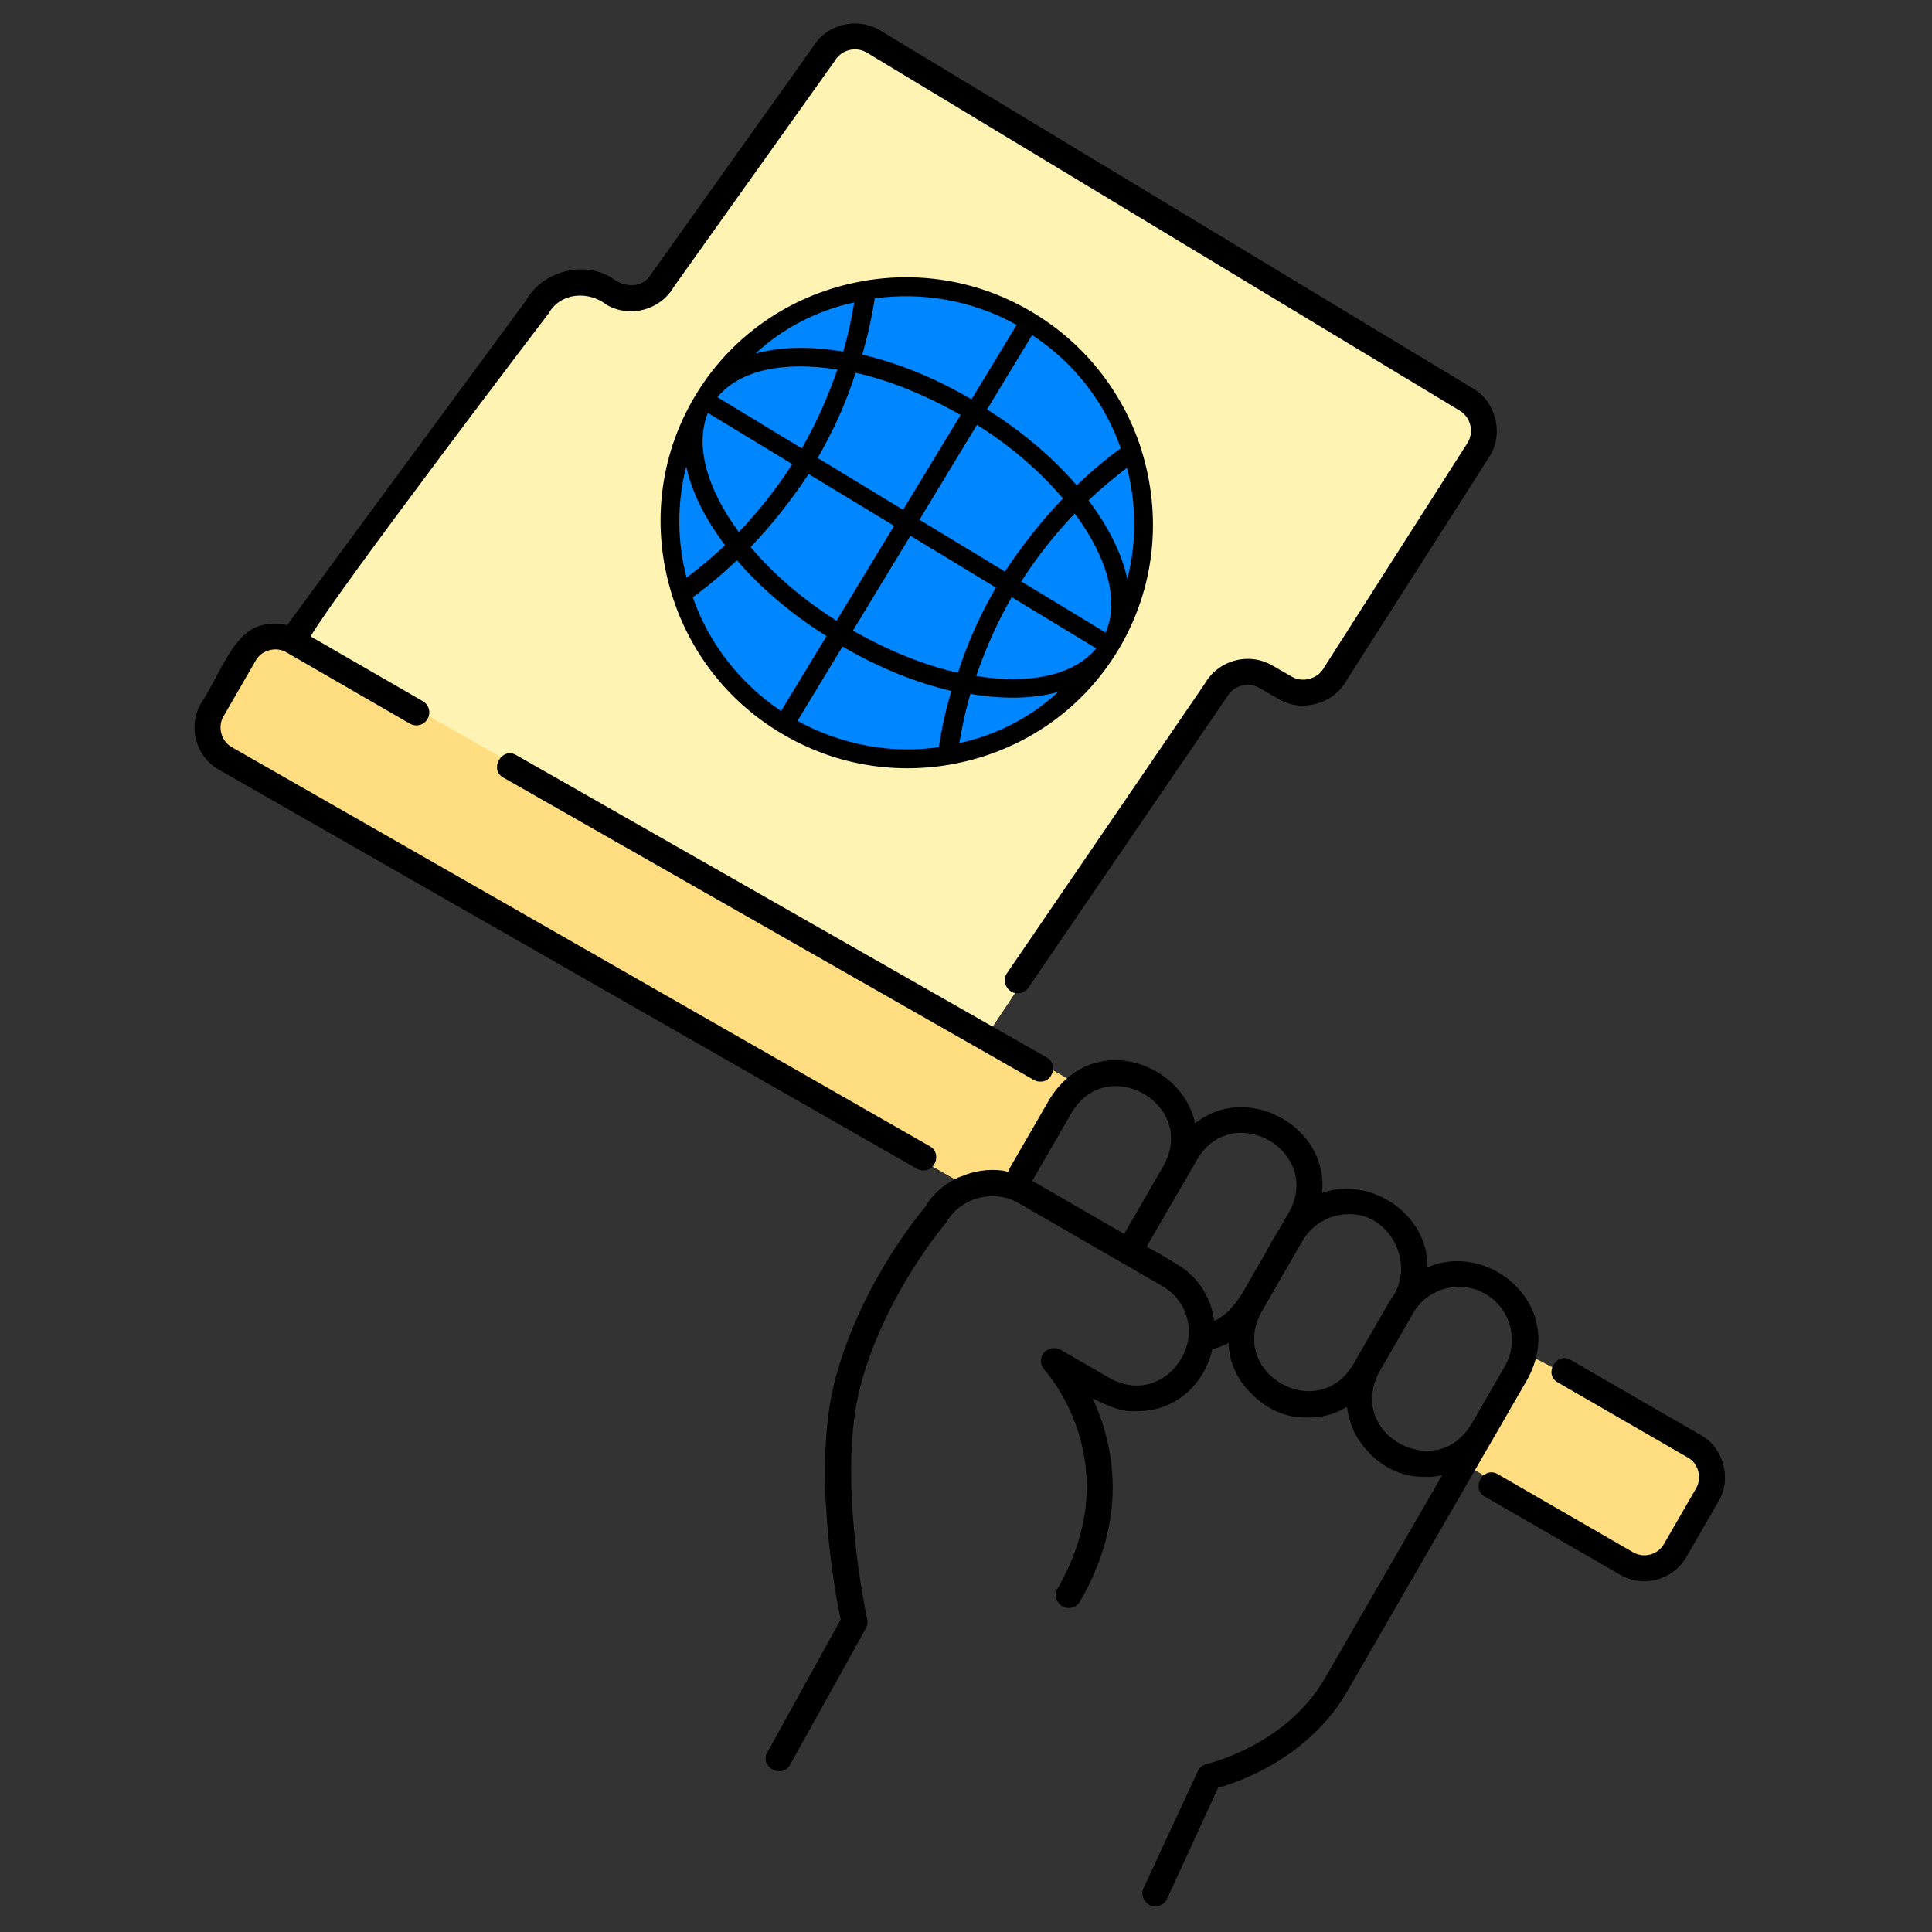
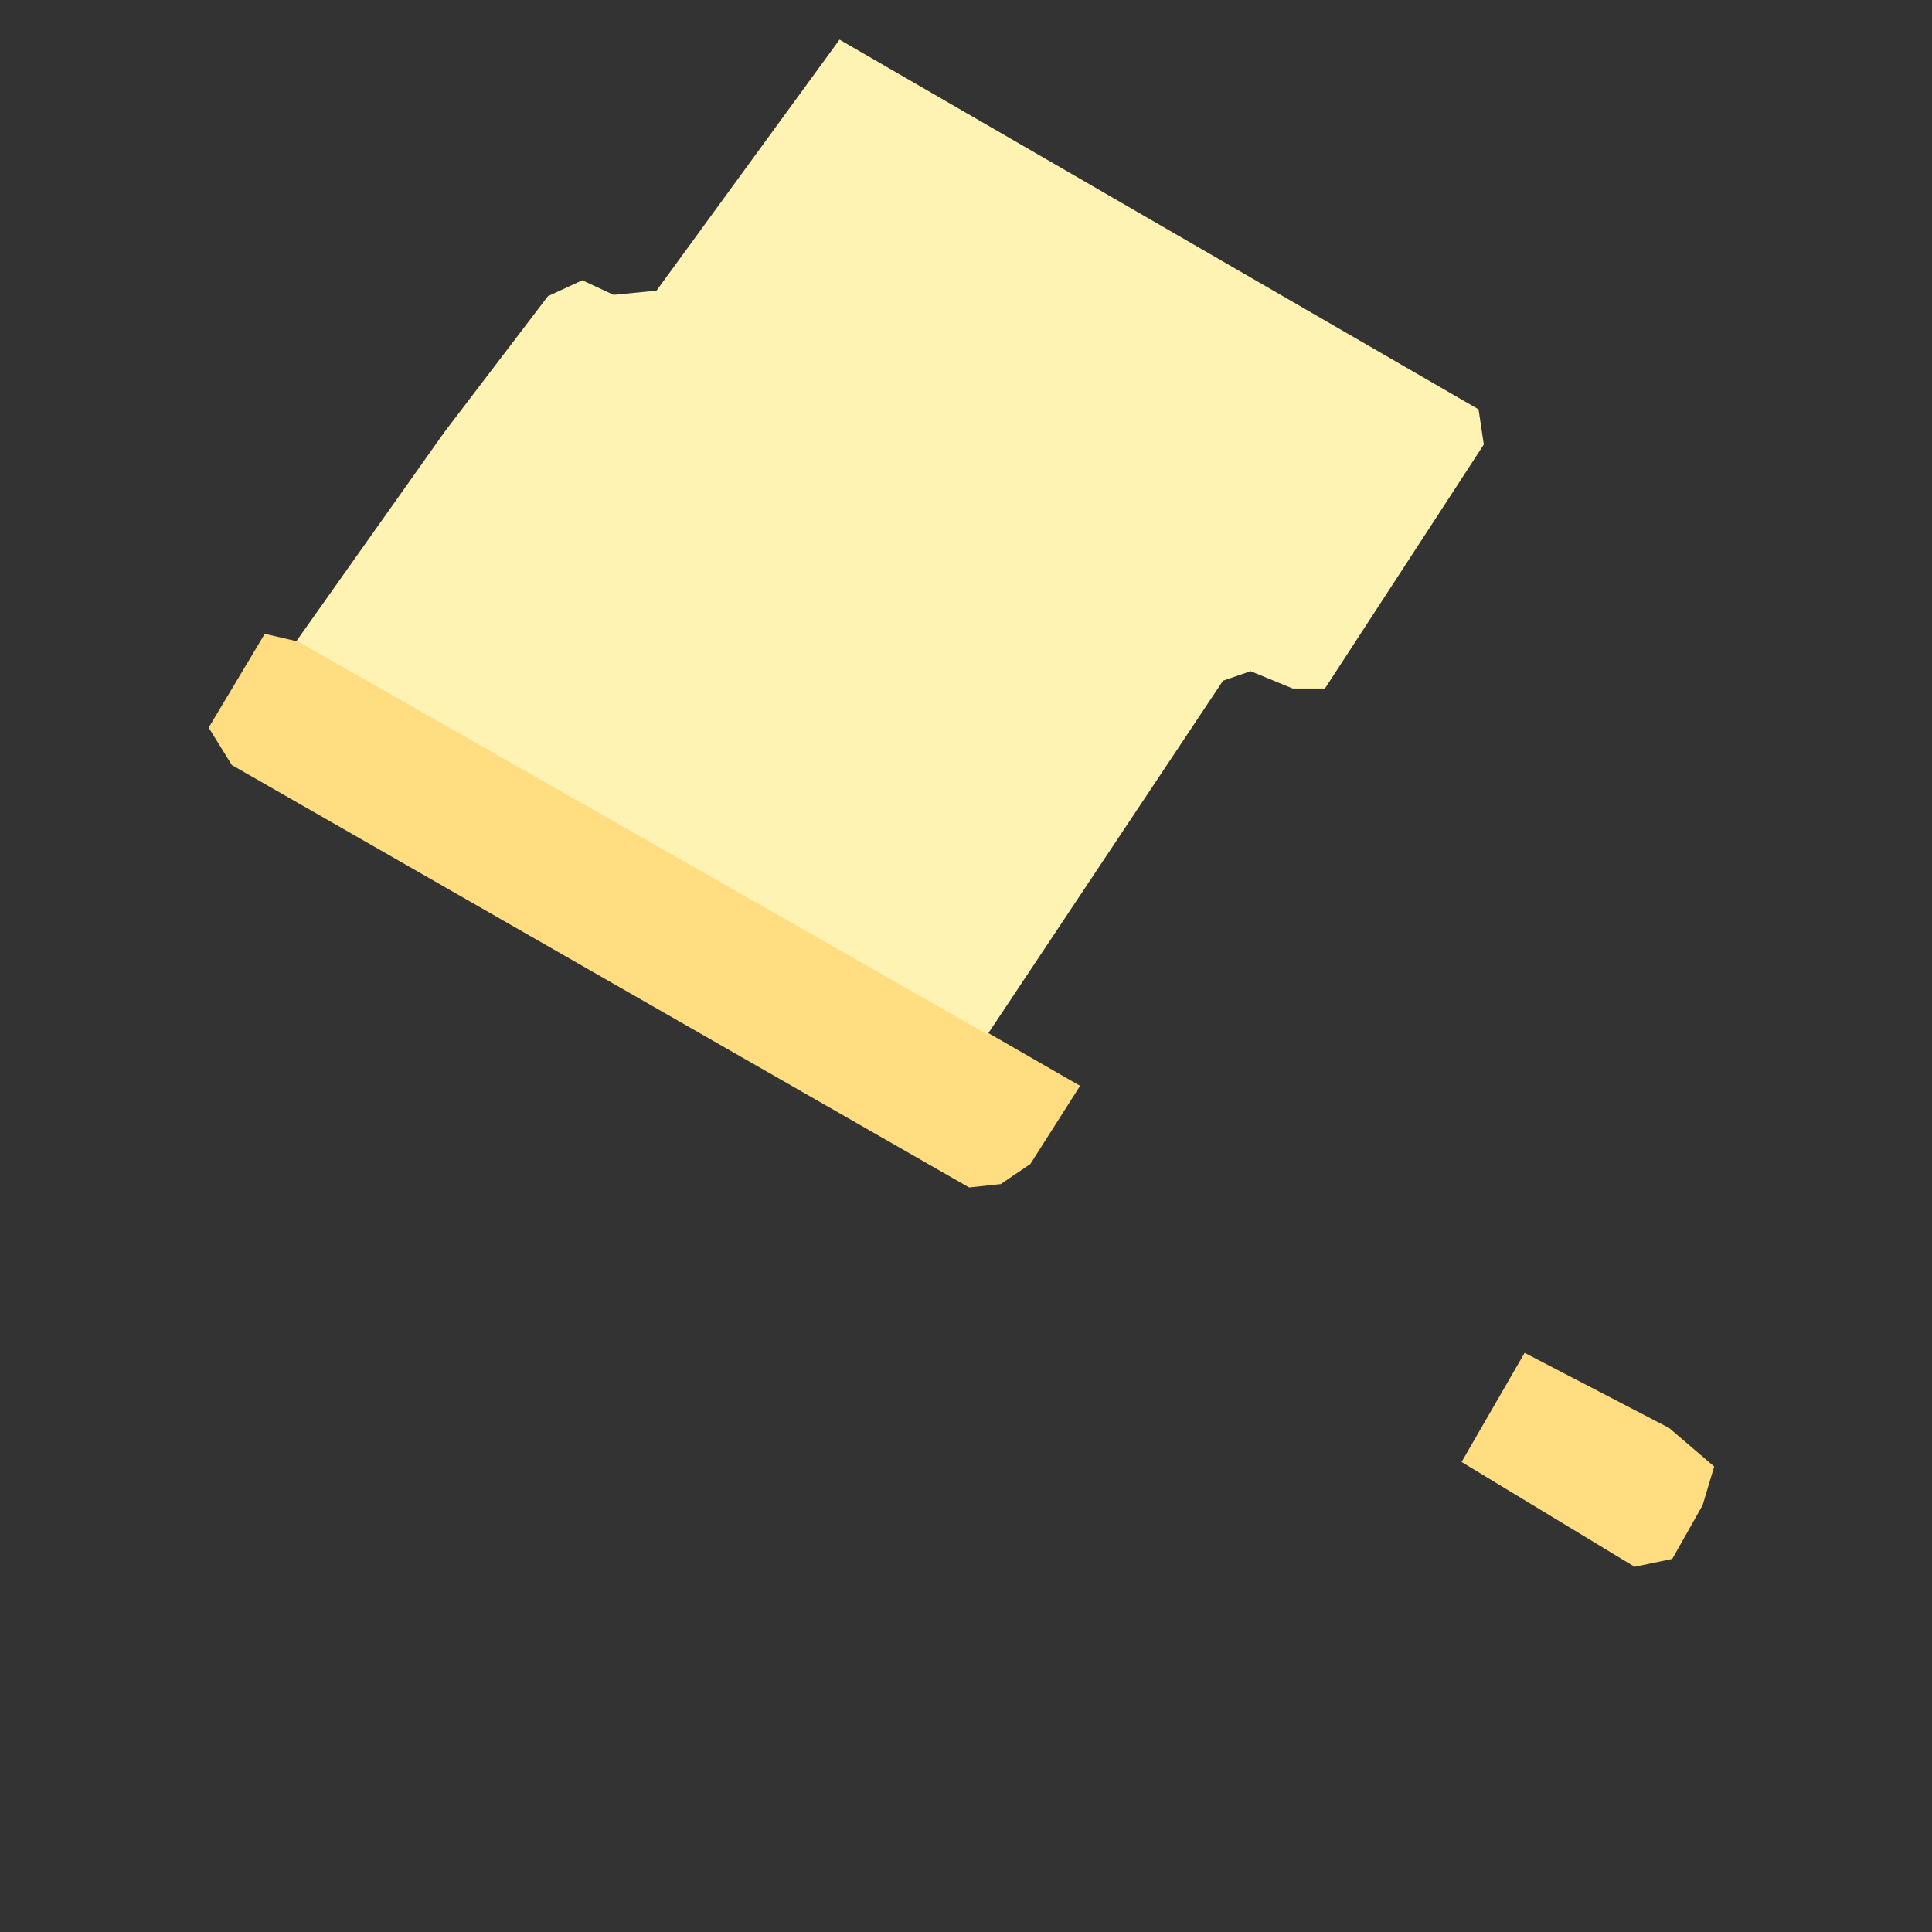
<svg xmlns="http://www.w3.org/2000/svg" width="100%" height="100%" viewBox="0 0 1200 1200" version="1.1" xml:space="preserve" style="fill-rule:evenodd;clip-rule:evenodd;stroke-linecap:round;stroke-linejoin:round;stroke-miterlimit:1.5;">
  <rect x="0" y="0" width="1200" height="1200" fill="#333333" stroke="none" />
  <path d="M907.801,908.053L1015.28,973.15L1038.66,968.26L1057.5,934.955L1064.71,910.877L1036.69,886.912L946.961,840.275L907.801,908.053ZM195.25,400.834L164.461,393.674L129.594,451.959L144.004,475.189L601.945,737.56L621.57,735.455L639.945,723.013L670.852,674.42L195.25,400.834Z" style="fill:rgb(255,221,128);" />
-   <path d="M184.273,397.963L275.715,268.799L340.371,183.931L361.684,174.099L381.137,183.138L407.762,180.525L521.441,24.607L543.207,25.752L918.363,254.271L921.621,276.107L822.93,427.65L802.867,427.631L776.766,416.881L759.656,422.787L613.348,642.51L184.273,397.963Z" style="fill:rgb(255,243,179);" />
+   <path d="M184.273,397.963L275.715,268.799L340.371,183.931L361.684,174.099L381.137,183.138L407.762,180.525L521.441,24.607L918.363,254.271L921.621,276.107L822.93,427.65L802.867,427.631L776.766,416.881L759.656,422.787L613.348,642.51L184.273,397.963Z" style="fill:rgb(255,243,179);" />
  <g transform="matrix(0.186,-0.322,0.312,0.18,344.802,388.083)">
-     <path d="M147.869,167.604L207.905,109.995L283.978,68.823L381.395,38.245L457.598,31.802L537.671,42.203L634.452,83.537L719.785,137.573L781.071,217.925L821.744,310.505L841.478,407.568L832.504,500.609L803.863,602.255L758.692,681.214L705.697,745.969L622.848,800.401L518.655,837.005L423.692,844.771L338.473,834.542L262.759,809.029L198.667,761.245L131.803,695.245L82.053,610.698L55.184,534.269L44.447,443.615L59.577,364.568L79.504,300.823L107.421,238.234L147.869,167.604Z" style="fill:rgb(0,135,255);stroke:black;stroke-width:0.86px;" />
-   </g>
-   <path d="M927.826,892.814C927.826,892.814 836.903,1050.28 836.903,1050.32C812.82,1092.11 769.31,1106.88 756.555,1110.45L724.583,1180.03C723.114,1182.59 720.387,1184.06 717.618,1184.06C711.66,1184.18 707.422,1177.18 710.653,1171.97L744.308,1099.45C745.441,1097.53 747.329,1096.1 749.553,1095.64C750.056,1095.51 798.727,1084.31 822.978,1042.31L895.773,916.228C891.535,917.319 887.256,917.487 882.976,917.277C880.5,917.193 878.067,916.941 875.675,916.48C875.591,916.438 875.508,916.438 875.382,916.438C865.564,914.466 856.921,909.305 850.25,902.214C849.368,901.333 848.571,900.368 847.732,899.403C847.396,898.983 847.103,898.564 846.767,898.144C842.236,892.522 839.047,886.018 837.62,878.97C837.285,877.669 837.033,876.326 836.823,875.026C836.781,874.648 836.613,874.271 836.571,873.851C836.487,873.935 836.362,873.935 836.278,874.019C836.236,874.061 836.152,874.061 836.11,874.103C828.641,878.676 820.292,880.648 811.985,880.438C799.146,880.774 787.775,875.571 779.174,867.432C778.965,867.264 778.755,867.054 778.545,866.886C778,866.341 777.412,865.795 776.867,865.208C768.769,857.152 763.356,846.495 763.063,834.201C761.636,834.915 759.79,835.712 757.86,836.467C757.818,836.509 757.734,836.509 757.692,836.551C756.182,837.096 754.629,837.6 752.993,838.019C748.252,858.872 731.049,876.871 705.624,876.494C697.694,877.291 688.043,873.431 678.562,868.438C691.485,896.046 701.68,941.317 670.8,994.734C669.331,997.294 666.604,998.762 663.835,998.762C657.835,998.888 653.681,991.881 656.87,986.678C701.806,908.806 649.192,851.324 648.688,850.787C648.562,850.661 648.562,850.535 648.437,850.409C648.143,850.032 647.933,849.654 647.681,849.234C646.716,847.682 646.339,846.046 646.59,844.493C646.716,843.402 647.01,842.312 647.597,841.263C648.52,839.626 650.031,838.577 651.667,837.906C651.709,837.906 651.709,837.864 651.751,837.864C652.339,837.654 652.926,837.528 653.555,837.445C654.185,837.319 654.772,837.277 655.401,837.319C655.569,837.319 655.737,837.403 655.947,837.403C656.744,837.528 657.541,837.78 658.338,838.2C658.422,838.242 658.548,838.242 658.632,838.284L689.303,855.989C714.519,869.919 737.05,849.947 738.477,828.423C738.687,819.738 735.624,811.389 729.876,805.137C729.666,804.927 729.54,804.717 729.33,804.55C727.316,802.494 725.051,800.648 722.533,799.179C722.449,799.095 722.366,799.053 722.24,798.969L632.704,747.278C630.691,746.103 628.593,745.222 626.453,744.509C614.16,740.565 600.145,744.341 591.545,753.949C590.118,755.586 588.775,757.39 587.685,759.32C586.426,760.998 549.671,803.878 534.525,860.563C519.336,917.205 538.427,1004.81 538.636,1005.69C539.098,1007.66 538.762,1009.72 537.755,1011.48L490.638,1096.26C485.687,1105.24 471.254,1097.27 476.709,1088.21L522.152,1005.99C518.712,989.287 504.153,911.206 518.88,856.274C535.075,795.898 572.962,751.755 574.557,749.867C578.92,742.063 585.801,736.063 593.856,732.077C594.15,731.909 594.444,731.699 594.779,731.532C595.409,731.238 596.08,731.07 596.709,730.818C604.807,727.336 613.702,725.909 622.555,727.042C623.814,727.21 625.03,727.629 626.247,727.881C626.751,726.874 627.002,725.825 627.548,724.86L651.757,682.987C678.316,639.646 734.286,659.701 742.339,697.714C774.94,671.659 825.582,700.064 821.135,740.93C851.26,730.357 887.049,753.936 886.63,787.208C924.643,770.341 973.691,810.998 948.684,856.731C948.684,856.731 928.083,892.437 927.873,892.814C927.831,892.772 927.831,892.814 927.831,892.814L927.826,892.814ZM1056.43,891.387L975.664,844.731C966.686,839.361 958.504,853.626 967.609,858.66L1048.38,905.317C1054.92,908.925 1057.31,918.03 1053.49,924.407L1033.48,959.064C1029.62,965.735 1021.06,968.001 1014.39,964.183L930.393,915.68C921.414,910.309 913.274,924.533 922.337,929.609L1006.34,978.112C1011.03,980.839 1016.2,982.14 1021.31,982.14C1031.72,982.14 1041.83,976.727 1047.41,967.119L1067.42,932.463C1075.77,918.701 1070.53,899.106 1056.43,891.386L1056.43,891.387ZM878.694,813.977C877.099,816.788 874.162,821.865 870.848,827.571L855.827,853.626C855.24,854.843 854.946,856.018 854.485,857.235C854.065,858.367 853.52,859.542 853.226,860.675C853.016,861.472 853.016,862.269 852.849,863.067C852.597,864.535 852.261,866.004 852.177,867.43C852.135,867.934 852.261,868.437 852.261,868.941C852.261,870.577 852.303,872.213 852.555,873.766C852.597,874.059 852.723,874.353 852.807,874.647C853.142,876.367 853.562,878.087 854.191,879.682C854.233,879.807 854.317,879.891 854.359,880.017C855.827,883.626 857.925,886.94 860.527,889.751C860.569,889.793 860.611,889.835 860.653,889.835C861.953,891.262 863.422,892.562 864.932,893.737C865.142,893.905 865.352,893.989 865.561,894.157C866.946,895.206 868.415,896.171 869.967,896.968C870.387,897.22 870.89,897.346 871.31,897.555C872.652,898.227 873.995,898.856 875.421,899.318C876.261,899.611 877.142,899.737 878.023,899.947C879.072,900.241 880.121,900.576 881.211,900.744C882.554,900.954 883.897,900.954 885.239,901.038C885.869,901.08 886.498,901.164 887.169,901.164C888.806,901.122 890.442,900.87 892.078,900.576C892.414,900.492 892.75,900.534 893.085,900.45C894.973,900.031 896.819,899.401 898.624,898.646C898.708,898.604 898.791,898.604 898.875,898.562C900.386,897.891 901.812,896.968 903.239,896.045C903.617,895.793 904.036,895.625 904.372,895.374C905.085,894.87 905.714,894.157 906.386,893.569C909.113,891.22 911.672,888.409 913.812,884.8L934.665,848.676C943.728,832.942 938.315,812.761 922.581,803.656C907.603,794.971 888.302,799.502 878.694,813.977L878.694,813.977ZM809.046,770.635C800.109,786.117 783.536,814.858 783.536,814.858L783.494,814.899C780.85,819.766 779.466,824.507 779.046,828.997C779.004,829.626 779.088,830.214 779.046,830.801C779.004,832.354 778.962,833.906 779.13,835.416C779.298,836.717 779.634,837.934 779.969,839.151C780.179,839.906 780.263,840.661 780.515,841.374C781.018,842.843 781.731,844.269 782.445,845.612C782.654,846.032 782.822,846.451 783.032,846.871C783.787,848.213 784.752,849.388 785.675,850.605C786.011,851.024 786.263,851.444 786.598,851.864C787.438,852.871 788.444,853.71 789.368,854.591C789.955,855.136 790.459,855.682 791.088,856.185C791.843,856.814 792.682,857.318 793.479,857.863C794.444,858.493 795.368,859.164 796.374,859.71C796.92,860.003 797.507,860.255 798.095,860.507C799.437,861.136 800.78,861.765 802.165,862.269C802.542,862.395 802.92,862.479 803.256,862.563C804.892,863.066 806.528,863.486 808.165,863.737C808.5,863.779 808.794,863.779 809.13,863.821C810.808,864.031 812.528,864.157 814.248,864.073C814.71,864.073 815.129,863.989 815.591,863.947C817.143,863.821 818.654,863.654 820.164,863.276C820.878,863.108 821.591,862.814 822.304,862.605C823.521,862.227 824.696,861.849 825.87,861.304C826.877,860.842 827.842,860.213 828.807,859.626C829.647,859.122 830.486,858.661 831.283,858.031C832.416,857.192 833.465,856.185 834.514,855.136C835.143,854.549 835.772,854.003 836.318,853.332C837.325,852.199 838.206,850.857 839.129,849.556C839.842,848.465 840.639,847.5 841.269,846.283C841.436,845.948 841.562,845.738 841.814,845.276C842.779,843.388 846.178,837.556 850.247,830.592C856.247,820.186 862.876,808.732 863.547,807.558C879.995,786.789 864.135,753.307 837.408,754.146C826.248,754.23 815.171,760.146 809.045,770.635L809.046,770.635ZM743.593,720.035C743.467,720.539 732.558,739.252 723.621,754.566C717.915,764.467 712.503,773.824 712.503,773.824C712.503,773.866 712.461,773.866 712.461,773.908C712.335,774.118 712.209,774.37 712.209,774.412C717.663,777.223 723.244,780.328 728.489,783.81L730.251,784.817C739.188,789.852 745.314,796.816 749.257,804.579C749.509,805.04 749.719,805.586 749.929,806.047C750.6,807.474 751.271,808.9 751.775,810.369C752.488,812.215 752.949,814.229 753.369,816.243C753.453,816.704 753.579,817.166 753.663,817.627C753.831,818.55 754.124,819.431 754.208,820.396L754.208,820.438C756.809,819.306 759.075,817.669 761.299,815.949C764.53,813.054 767.76,809.194 770.866,804.537L785.173,779.74C788.655,773.321 791.97,767.279 795.033,762.622L800.613,752.972C821.592,715.127 765.914,682.946 743.594,720.035L743.593,720.035ZM641.177,733.461L698.239,766.398C698.323,766.272 699.078,764.929 700.253,762.915L701.553,760.692C708.141,749.279 722.406,724.525 722.742,723.979C743.679,686.092 688.002,653.911 665.638,691C665.302,691.923 641.555,732.453 641.177,733.461L641.177,733.461ZM573.552,726.996C581.482,727.332 584.628,715.71 577.58,711.976L143.923,464.046C137.377,460.437 134.986,451.333 138.804,444.955L158.817,410.299C162.425,403.753 171.488,401.32 177.907,405.18L254.563,449.444C258.423,451.71 263.374,450.367 265.556,446.507C267.78,442.647 266.479,437.738 262.619,435.515L192.929,395.278C208.495,368.299 340.717,194.711 340.717,194.711C348.185,181.494 365.682,180.487 376.926,189.424C391.485,197.648 410.198,192.571 418.589,178.054L518.401,37.945C522.429,30.981 531.365,28.589 538.331,32.617L906.338,254.87C909.694,256.8 912.086,259.947 913.135,263.723C914.142,267.499 913.638,271.443 911.708,274.8L822.228,414.908C818.493,421.705 808.928,424.265 802.298,420.237L790.298,413.356C783.207,409.244 774.942,408.195 767.012,410.293C759.082,412.433 752.452,417.51 748.383,424.559L625.172,604.875C621.983,610.078 626.137,617.085 632.137,616.959C634.906,616.959 637.633,615.532 639.102,612.931L762.272,432.615C766.048,425.776 775.572,423.258 782.202,427.286L794.201,434.167C808.215,442.684 828.187,437.356 836.116,422.964L925.597,282.856C934.114,268.8 928.785,248.828 914.353,240.941L546.346,18.687C531.661,10.254 512.864,15.247 504.431,29.89L404.619,169.999C399.039,179.565 387.668,178.6 379.822,172.516C362.242,161.565 336.69,168.656 326.747,186.656L178.328,388.279C173.377,387.021 168.217,386.895 163.098,388.237C144.93,391.678 135.49,421.258 124.833,436.908C116.525,451.257 121.476,469.718 135.825,477.984L569.482,725.914C570.825,726.669 572.209,727.005 573.552,727.005L573.552,726.996ZM650.123,656.802C657.214,660.578 654.025,672.116 646.096,671.822C644.711,671.822 643.326,671.487 642.068,670.732L312.634,482.969C303.572,477.934 311.711,463.669 320.69,469.04L650.123,656.802ZM535.927,174.616C494.321,181.888 455.838,206.18 432.156,245.238C408.473,284.295 404.726,329.65 417.515,369.904L417.647,370.436C428.668,404.714 451.175,434.827 484.273,454.896C517.371,474.965 554.479,480.998 589.981,474.93L590.514,474.801C632.107,467.522 670.592,443.23 694.275,404.173C717.957,365.115 721.704,319.761 708.796,278.982L708.537,277.938C697.443,244.503 674.922,214.381 642.157,194.514C609.06,174.445 571.951,168.412 536.449,174.48L535.928,174.617L535.927,174.616ZM495.306,447.78L523.329,401.564C546.131,414.938 569.275,424.085 590.849,429.151C587.553,440.506 584.908,452.257 583.118,464.073C554.104,468.303 523.29,462.973 495.306,447.779L495.306,447.78ZM595.843,461.562C597.5,451.438 599.691,441.186 602.714,431.004C623.043,434.427 641.617,434.108 657.226,429.784C639.818,445.937 618.541,456.633 595.843,461.562L595.843,461.562ZM430.302,370.98C439.951,363.929 449.148,356.151 457.693,347.978C472.159,364.765 490.957,381.049 513.372,395.093L485.144,441.618C459.066,424.032 440.094,399.174 430.303,370.98L430.302,370.98ZM680.829,402.694C666.958,419.653 639.403,425.201 606.344,419.85C612.149,402.886 619.452,386.396 628.406,370.907L680.829,402.694ZM618.577,364.947C608.841,381.753 600.932,399.215 594.993,417.871C574.071,413.201 551.786,404.14 529.763,391.674L565.487,332.756L618.577,364.947ZM686.75,392.929L634.326,361.143C643.933,346.049 655.165,331.942 667.523,318.951C687.554,345.79 695.374,372.789 686.75,392.929ZM555.338,326.603L519.614,385.52C498.184,372.074 480.039,356.185 466.225,339.793C479.702,325.708 491.528,310.621 502.249,294.412L555.338,326.603ZM700.191,359.676L700.191,359.677L700.19,359.677L700.191,359.676C696.815,343.824 688.503,327.22 676.068,310.777C683.493,303.699 691.576,297.037 699.987,290.556C705.778,312.76 706.132,336.571 700.191,359.676ZM426.237,289.729L426.236,289.728L426.237,289.728L426.237,289.729C429.612,305.581 437.924,322.185 450.359,338.628C442.934,345.706 434.851,352.368 426.44,358.849C420.649,336.645 420.295,312.834 426.237,289.729ZM571.088,322.798L606.812,263.881C628.242,277.327 646.387,293.215 660.201,309.607C646.724,323.693 634.898,338.779 624.177,354.989L571.088,322.798ZM492.1,288.258C482.493,303.351 471.261,317.459 458.903,330.449C439.205,303.813 431.385,276.814 439.676,256.471L492.1,288.258ZM507.85,284.454C517.585,267.647 525.495,250.186 531.433,231.529C552.355,236.199 574.64,245.26 596.663,257.727L560.926,316.637L507.85,284.454ZM696.125,278.425C686.476,285.476 677.279,293.254 668.735,301.427C654.268,284.64 635.47,268.356 613.055,254.312L641.077,208.097C667.361,225.373 686.334,250.231 696.125,278.425L696.125,278.425ZM445.597,246.707C459.468,229.748 487.023,224.199 520.082,229.551C514.277,246.515 506.974,263.005 498.02,278.494L445.597,246.707ZM603.099,247.841C580.296,234.466 557.152,225.32 535.578,220.254C538.875,208.899 541.519,197.148 543.31,185.332C572.636,181.308 603.663,186.315 631.44,201.819L603.431,248.042L603.099,247.841ZM530.583,187.839C528.926,197.963 526.735,208.215 523.712,218.397C503.383,214.973 484.809,215.292 469.2,219.617C486.608,203.464 507.885,192.768 530.583,187.839L530.583,187.839Z" style="fill-rule:nonzero;" />
+     </g>
</svg>